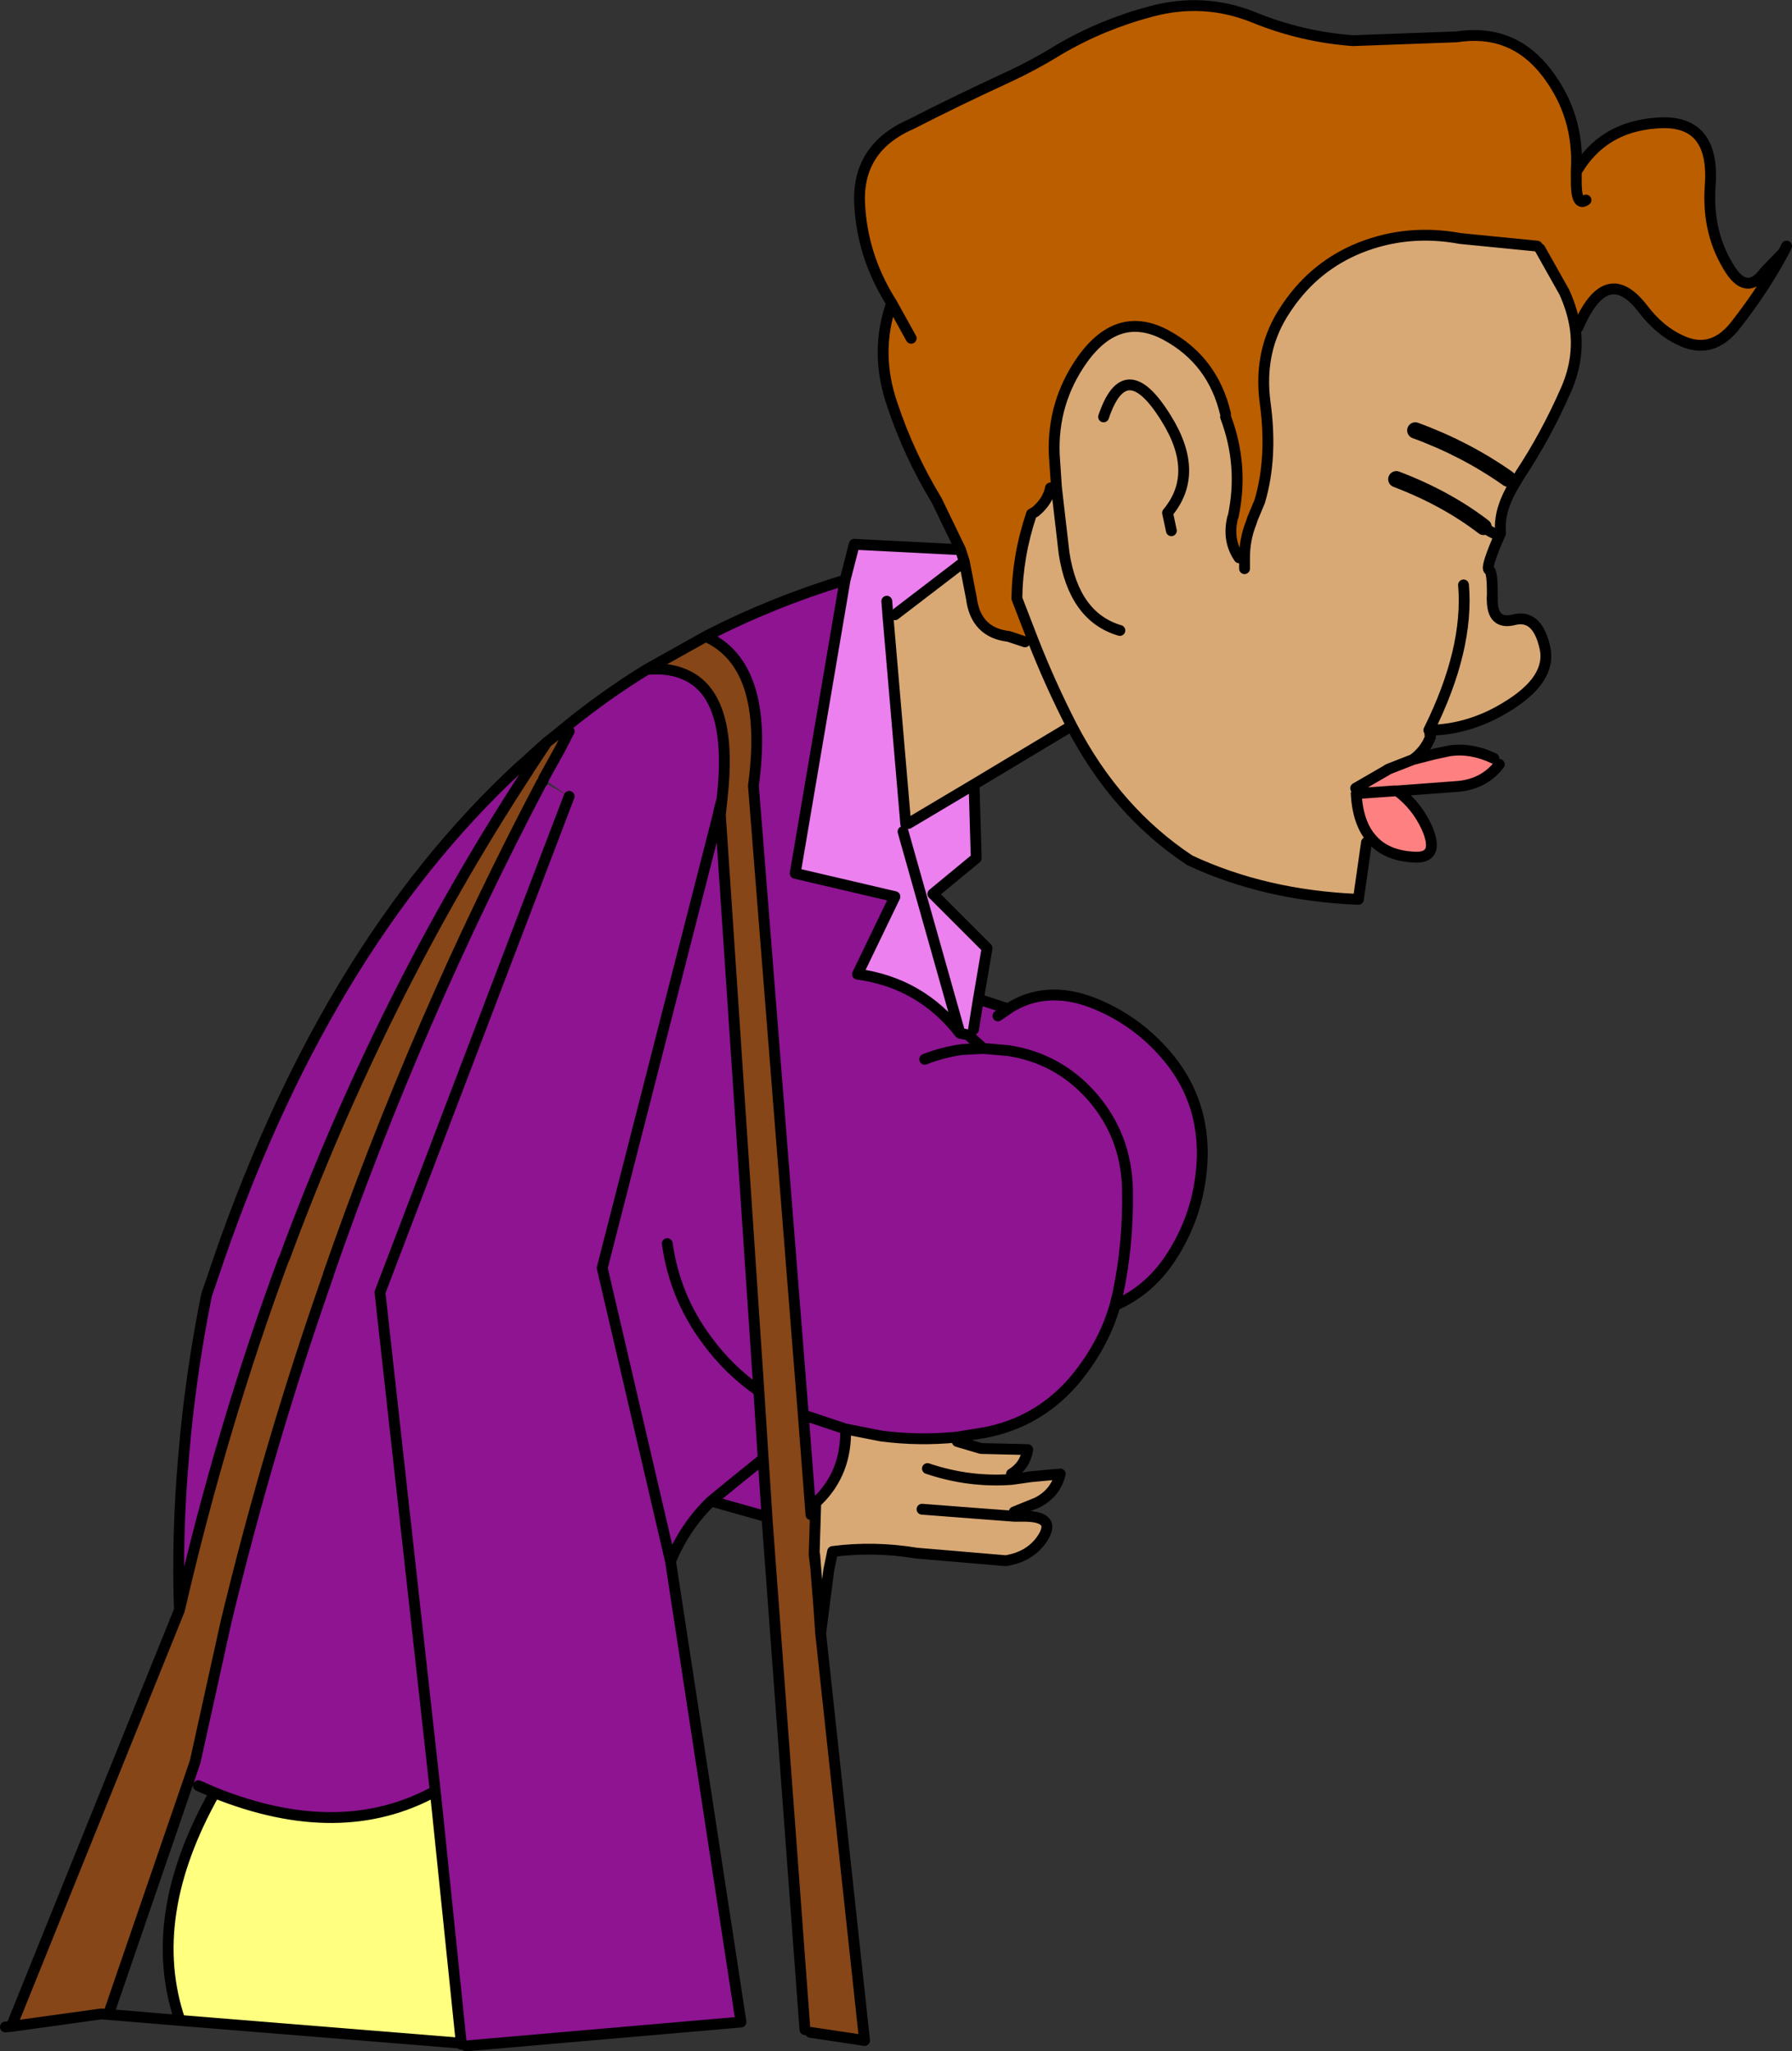
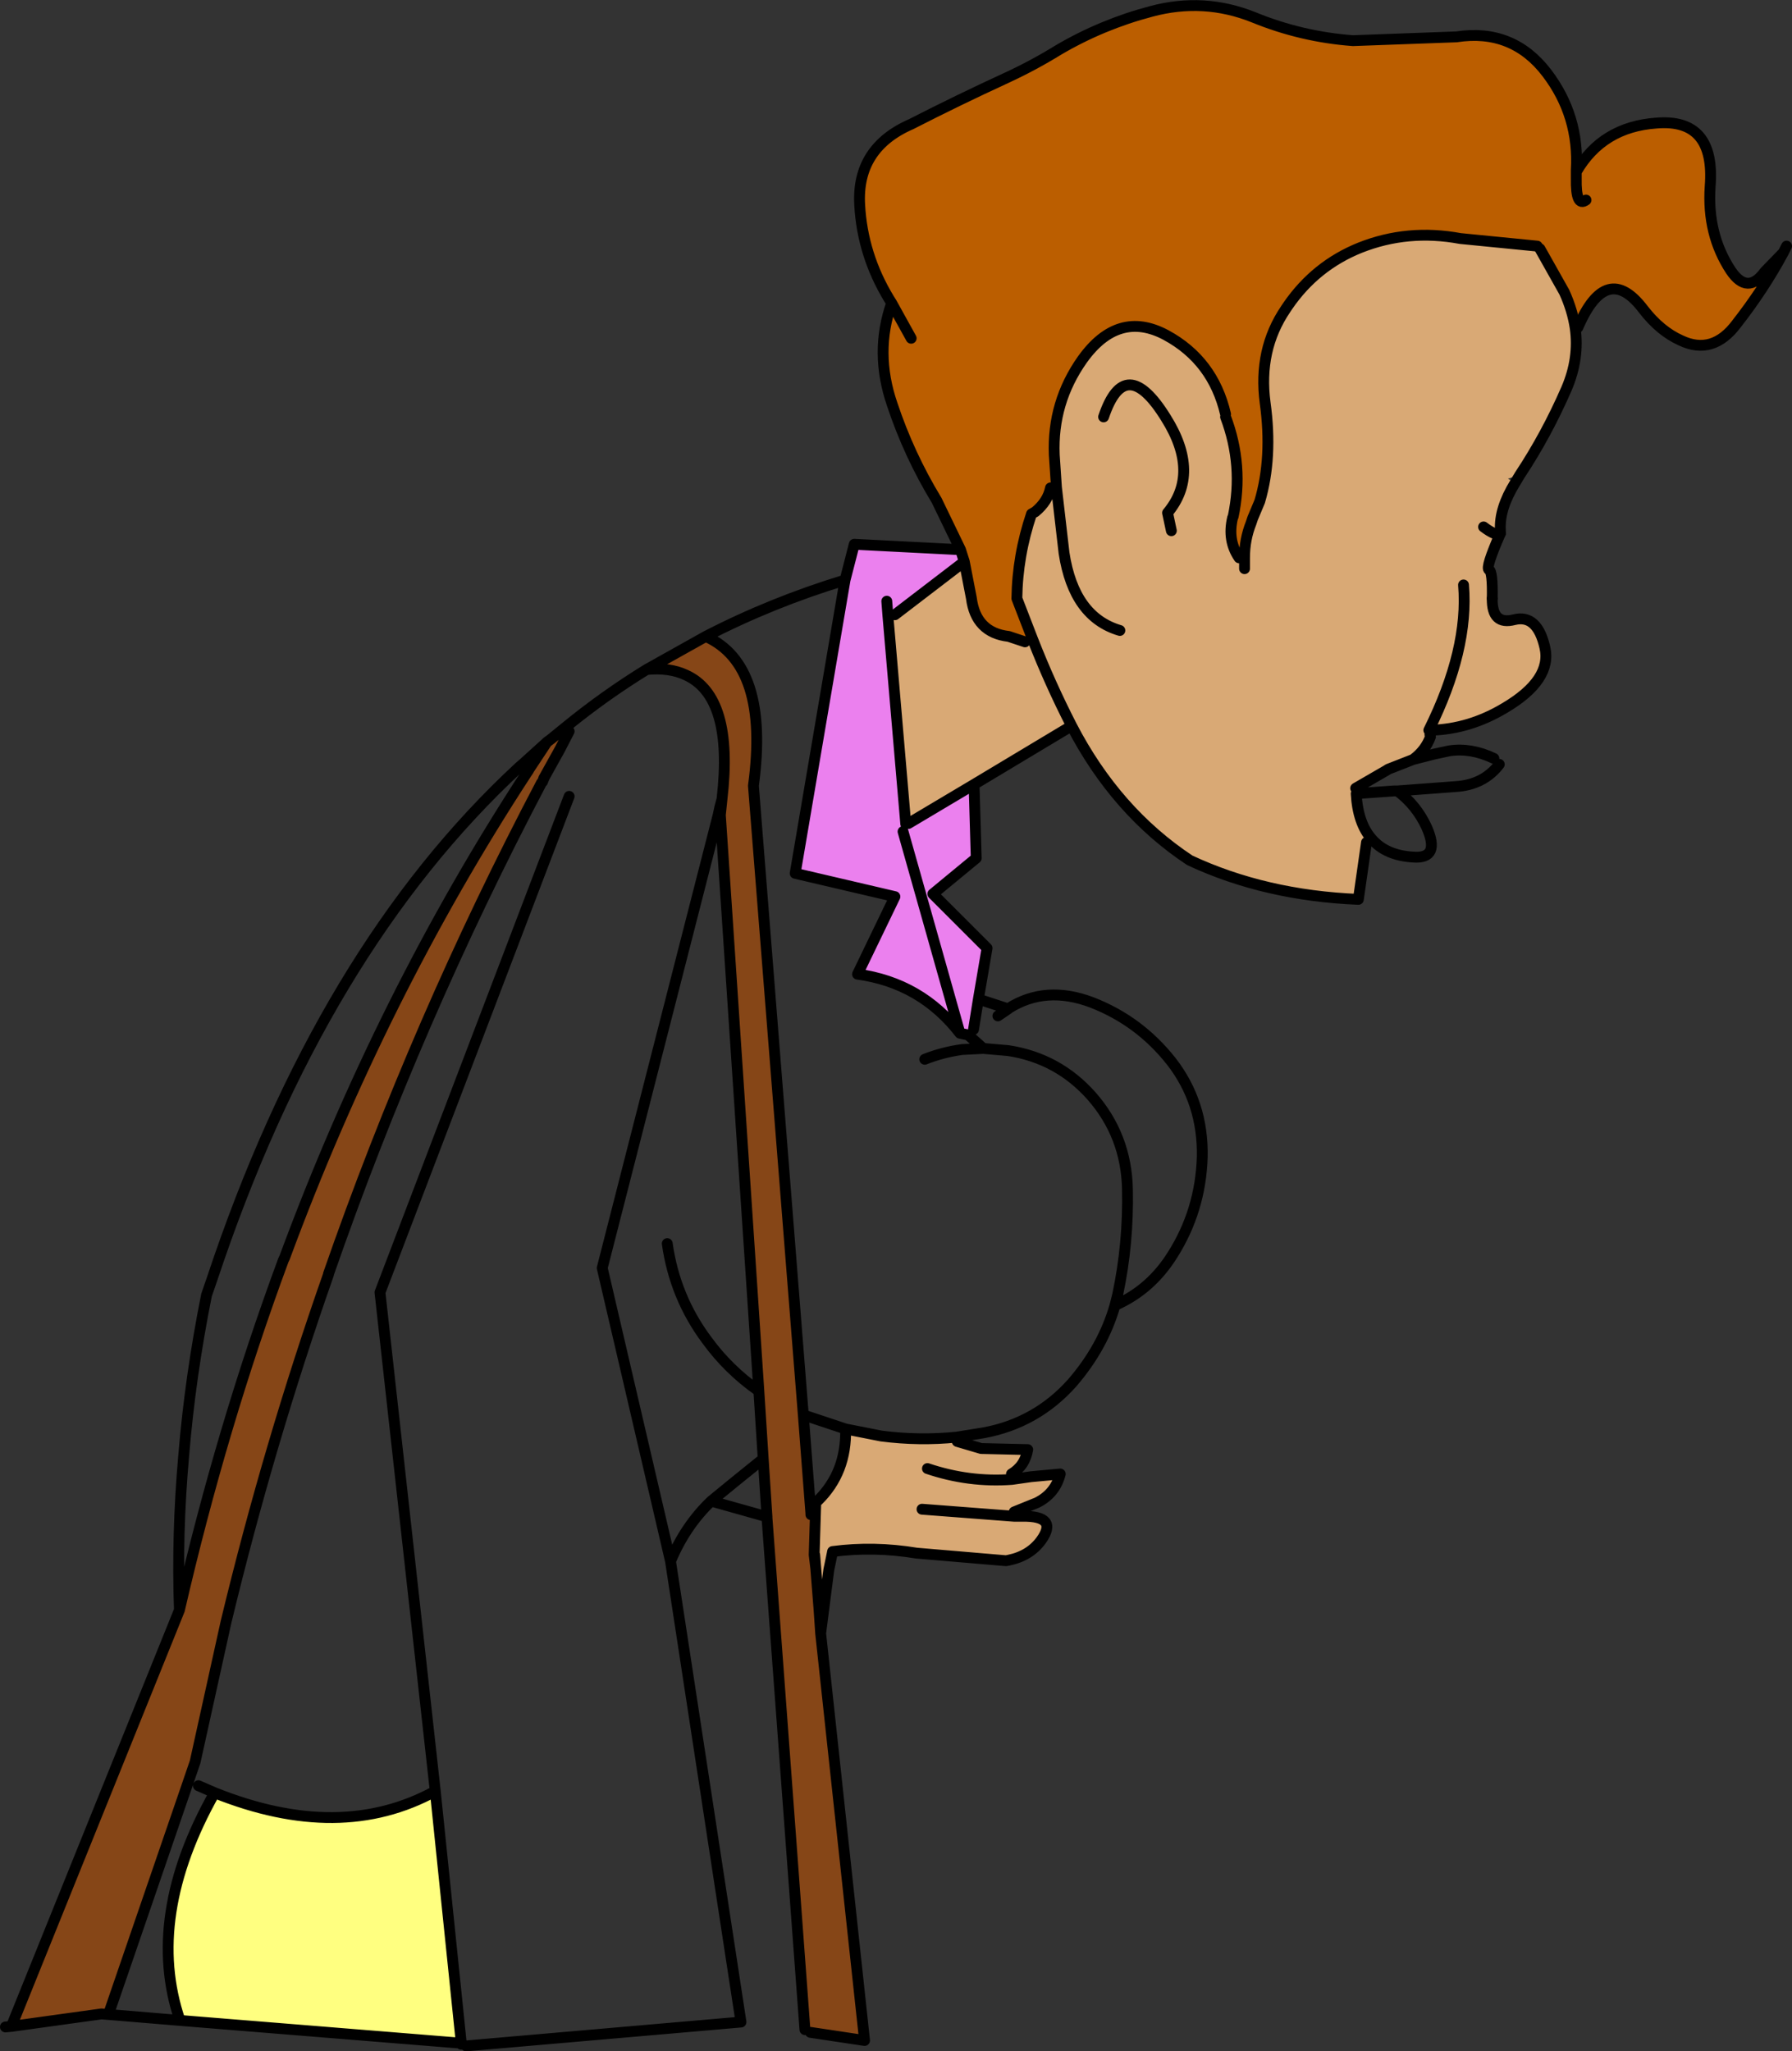
<svg xmlns="http://www.w3.org/2000/svg" height="189.2px" width="165.3px">
  <rect width="100%" height="100%" fill="#333333" stroke="none" />
  <g transform="matrix(1.0, 0.0, 0.0, 1.0, 82.65, 94.6)">
    <path d="M62.75 -78.75 L62.75 -78.15 Q62.7 -75.45 63.65 -76.15 62.7 -75.45 62.75 -78.15 L62.75 -78.75 Q65.15 -82.9 70.15 -83.25 75.6 -83.7 75.1 -77.4 74.8 -73.0 77.0 -69.65 78.55 -67.35 80.15 -69.55 L81.85 -71.3 Q80.05 -67.95 77.55 -64.75 75.35 -61.8 72.4 -63.2 70.5 -64.05 68.95 -66.05 65.55 -70.55 62.9 -64.4 L62.65 -64.35 Q62.4 -66.0 61.65 -67.65 L59.4 -71.65 59.15 -71.9 52.05 -72.6 Q47.2 -73.5 42.8 -71.75 38.7 -70.1 36.15 -66.4 L35.95 -66.1 Q33.4 -62.35 34.05 -57.45 34.75 -52.4 33.55 -48.35 L32.9 -46.8 32.75 -46.35 Q32.15 -44.85 32.15 -43.15 L31.65 -43.15 Q30.55 -44.75 31.05 -46.85 L31.1 -46.95 Q32.1 -51.65 30.4 -56.15 L30.4 -56.4 Q29.25 -61.35 24.9 -63.7 20.5 -66.05 17.2 -61.45 14.4 -57.5 14.6 -52.65 L14.8 -49.65 14.25 -49.6 Q14.0 -48.35 12.85 -47.4 L12.5 -47.2 Q11.2 -43.35 11.15 -39.4 L12.6 -35.65 11.9 -35.4 10.4 -35.9 Q7.35 -36.25 6.95 -39.45 L6.3 -42.8 5.95 -43.9 3.75 -48.45 Q1.2 -52.65 -0.35 -57.3 -2.0 -62.1 -0.4 -66.65 L-0.65 -67.05 Q-3.1 -71.1 -3.35 -75.7 -3.65 -80.95 1.4 -83.15 5.7 -85.35 10.15 -87.4 12.65 -88.55 15.0 -90.0 19.0 -92.35 23.55 -93.55 28.4 -94.85 33.0 -93.0 37.4 -91.2 42.15 -90.85 L51.7 -91.2 Q56.9 -92.0 60.05 -87.85 63.05 -83.9 62.75 -78.9 L62.75 -78.75 M1.4 -63.4 L-0.4 -66.65 1.4 -63.4" fill="#bb5e00" fill-rule="evenodd" stroke="none" />
    <path d="M57.55 -50.8 L56.45 -50.45 57.1 -50.05 Q55.65 -47.7 55.75 -45.75 L54.2 -46.0 Q55.4 -45.1 55.75 -45.4 54.35 -42.2 54.7 -42.05 55.05 -41.9 55.0 -39.4 54.95 -36.9 57.05 -37.45 59.15 -37.95 59.85 -34.9 60.55 -31.9 56.15 -29.3 52.9 -27.35 49.35 -27.25 L49.15 -27.25 49.25 -26.85 49.3 -26.65 Q48.85 -25.4 47.7 -24.55 L45.4 -23.65 45.25 -23.55 42.4 -21.9 42.45 -21.4 Q42.6 -18.65 43.9 -17.2 L43.4 -16.9 42.65 -11.65 Q34.05 -12.0 27.1 -15.25 20.3 -19.75 16.2 -27.65 L7.2 -22.25 1.15 -18.65 0.9 -18.6 -0.75 -37.85 -0.1 -37.9 6.3 -42.8 6.95 -39.45 Q7.35 -36.25 10.4 -35.9 L11.9 -35.4 12.6 -35.65 11.15 -39.4 Q11.2 -43.35 12.5 -47.2 L12.85 -47.4 Q14.0 -48.35 14.25 -49.6 L14.8 -49.65 14.6 -52.65 Q14.4 -57.5 17.2 -61.45 20.5 -66.05 24.9 -63.7 29.25 -61.35 30.4 -56.4 L30.4 -56.15 Q32.1 -51.65 31.1 -46.95 L31.05 -46.85 Q30.55 -44.75 31.65 -43.15 L32.15 -43.15 Q32.15 -44.85 32.75 -46.35 L32.9 -46.8 33.55 -48.35 Q34.75 -52.4 34.05 -57.45 33.4 -62.35 35.95 -66.1 L36.15 -66.4 Q38.7 -70.1 42.8 -71.75 47.2 -73.5 52.05 -72.6 L59.15 -71.9 59.4 -71.65 61.65 -67.65 Q62.4 -66.0 62.65 -64.35 63.05 -61.55 61.85 -58.75 60.0 -54.5 57.55 -50.8 M5.6 37.95 L5.65 38.35 7.85 39.0 12.15 39.1 Q11.9 40.6 10.65 41.35 L10.7 41.85 12.45 41.6 15.15 41.35 Q14.7 43.15 13.0 44.0 L10.9 44.85 10.9 45.25 11.65 45.25 Q15.0 45.2 13.4 47.45 12.35 48.9 10.4 49.3 L10.15 49.35 1.9 48.65 Q-2.05 48.0 -5.85 48.5 L-5.95 49.0 -6.2 50.2 -6.95 56.05 -7.1 53.85 -7.4 50.05 -7.5 48.8 -7.55 48.8 -7.4 43.95 -7.2 43.8 Q-4.55 41.2 -4.65 37.2 L-1.35 37.85 Q2.15 38.3 5.6 37.95 M32.15 -42.15 L32.15 -43.15 32.15 -42.15 M56.45 -50.45 Q52.55 -53.2 47.9 -54.9 52.55 -53.2 56.45 -50.45 M25.4 -45.65 L25.05 -47.3 Q28.1 -50.95 24.9 -56.05 21.15 -62.1 19.15 -56.15 21.15 -62.1 24.9 -56.05 28.1 -50.95 25.05 -47.3 L25.4 -45.65 M16.2 -27.65 Q14.2 -31.55 12.6 -35.65 14.2 -31.55 16.2 -27.65 M20.65 -36.45 Q16.4 -37.7 15.5 -43.6 L14.8 -49.65 15.5 -43.6 Q16.4 -37.7 20.65 -36.45 M46.15 -50.4 Q50.75 -48.65 54.2 -46.0 50.75 -48.65 46.15 -50.4 M52.35 -40.65 Q52.85 -34.7 49.15 -27.25 52.85 -34.7 52.35 -40.65 M10.7 41.85 Q6.75 42.15 2.9 40.85 6.75 42.15 10.7 41.85 M2.4 44.6 L10.9 45.25 2.4 44.6" fill="#d9a975" fill-rule="evenodd" stroke="none" />
-     <path d="M47.7 -24.55 L49.65 -25.05 51.05 -25.35 Q53.05 -25.65 55.15 -24.65 L55.65 -24.1 Q54.2 -22.2 51.6 -22.05 L46.25 -21.65 Q48.0 -20.35 48.95 -18.3 50.25 -15.35 47.7 -15.55 45.2 -15.7 43.9 -17.2 42.6 -18.65 42.45 -21.4 L45.95 -21.65 46.25 -21.65 45.95 -21.65 42.45 -21.4 42.4 -21.9 45.25 -23.55 45.4 -23.65 47.7 -24.55" fill="#ff8080" fill-rule="evenodd" stroke="none" />
    <path d="M-6.95 56.05 L-2.9 93.6 -7.9 92.85 -8.4 92.6 -11.9 45.4 -11.9 45.3 -12.25 39.95 -12.65 33.7 -16.2 -19.4 -16.2 -19.45 -16.05 -20.9 Q-14.95 -30.35 -19.4 -32.35 -20.9 -33.05 -23.0 -32.85 L-17.55 -35.9 Q-11.65 -33.25 -13.15 -22.15 L-13.15 -22.1 -8.55 35.9 -7.85 45.0 -7.85 45.1 -7.4 43.95 -7.55 48.8 -7.4 50.05 -7.1 53.85 -6.95 56.05 M-72.65 91.2 L-73.3 91.15 -81.6 92.3 -66.1 53.9 Q-62.2 37.0 -56.5 21.6 L-56.4 21.4 Q-47.45 -2.8 -34.1 -23.25 L-33.9 -23.55 -33.85 -23.65 -32.2 -26.15 -31.8 -26.45 -30.45 -27.55 -30.15 -27.15 -31.0 -25.5 -32.5 -22.8 -32.5 -22.75 -32.65 -22.45 -32.7 -22.4 Q-44.2 -0.55 -52.35 22.9 L-52.35 22.95 Q-57.85 38.6 -61.8 55.0 L-64.65 67.9 -65.3 69.8 -72.65 91.2" fill="#864617" fill-rule="evenodd" stroke="none" />
-     <path d="M7.6 -2.45 L10.35 -1.55 10.4 -1.6 Q13.8 -3.75 18.05 -2.15 22.45 -0.45 25.4 3.3 28.35 7.1 28.25 12.1 28.1 17.05 25.5 21.15 23.5 24.35 20.2 25.8 19.1 29.65 16.25 32.95 12.95 36.65 8.1 37.55 L5.6 37.95 Q2.15 38.3 -1.35 37.85 L-4.65 37.2 -8.55 35.9 -4.65 37.2 Q-4.55 41.2 -7.2 43.8 L-7.4 43.95 -7.85 45.1 -7.85 45.0 -8.55 35.9 -13.15 -22.1 -13.15 -22.15 Q-11.65 -33.25 -17.55 -35.9 -11.45 -39.05 -4.7 -41.1 L-9.3 -14.05 -0.1 -11.9 -3.55 -4.75 Q2.3 -3.95 5.9 0.7 L6.65 0.85 7.15 0.35 7.6 -2.45 M-11.9 45.3 L-17.05 43.85 Q-19.45 46.15 -20.8 49.4 L-14.3 91.9 -39.65 94.1 -40.1 93.95 -40.1 93.85 -42.5 70.6 -47.6 24.6 -30.15 -21.15 -47.6 24.6 -42.5 70.6 Q-51.25 75.4 -62.85 70.75 L-64.35 70.1 -65.3 69.8 -64.65 67.9 -61.8 55.0 Q-57.85 38.6 -52.35 22.95 L-52.35 22.9 Q-44.2 -0.55 -32.7 -22.4 L-32.65 -22.45 -32.6 -22.5 -30.15 -21.15 -32.5 -22.75 -32.5 -22.8 -31.0 -25.5 -30.15 -27.15 -30.45 -27.55 Q-26.9 -30.45 -23.0 -32.85 L-19.4 -32.35 Q-14.95 -30.35 -16.05 -20.9 L-16.25 -20.15 -16.4 -19.45 -16.2 -19.4 -12.65 33.7 -12.25 39.95 -11.9 45.3 M9.4 -0.9 L10.35 -1.55 9.4 -0.9 M2.65 3.1 Q4.3 2.45 6.1 2.2 L8.05 2.1 10.35 2.3 Q14.95 3.0 18.05 6.5 21.25 10.15 21.35 15.1 21.45 20.1 20.45 24.8 L20.2 25.8 20.45 24.8 Q21.45 20.1 21.35 15.1 21.25 10.15 18.05 6.5 14.95 3.0 10.35 2.3 L8.05 2.1 6.1 2.2 Q4.3 2.45 2.65 3.1 M8.05 2.1 L6.7 0.9 6.65 0.85 6.7 0.9 8.05 2.1 M-34.1 -23.25 Q-47.45 -2.8 -56.4 21.4 L-56.5 21.6 Q-62.2 37.0 -66.1 53.9 -66.35 46.9 -65.7 39.6 -65.1 32.35 -63.6 24.85 L-63.1 23.4 Q-53.0 -7.0 -34.7 -23.9 L-34.1 -23.25 M-20.8 49.4 L-27.1 22.35 -16.4 -19.45 -27.1 22.35 -20.8 49.4 M-17.05 43.85 L-14.85 42.05 -12.25 39.95 -14.85 42.05 -17.05 43.85 M-21.1 20.1 Q-20.4 25.05 -17.45 29.0 -15.45 31.75 -12.65 33.7 -15.45 31.75 -17.45 29.0 -20.4 25.05 -21.1 20.1" fill="#8e1492" fill-rule="evenodd" stroke="none" />
    <path d="M7.2 -22.25 L7.4 -15.45 3.4 -12.15 8.4 -7.15 7.6 -2.45 7.15 0.35 6.65 0.85 5.9 0.7 0.65 -17.9 5.9 0.7 Q2.3 -3.95 -3.55 -4.75 L-0.1 -11.9 -9.3 -14.05 -4.7 -41.1 -3.85 -44.4 5.95 -43.9 6.3 -42.8 -0.1 -37.9 -0.75 -37.85 0.9 -18.6 1.15 -18.65 7.2 -22.25 M-0.75 -37.85 L-0.85 -39.15 -0.75 -37.85" fill="#eb80ee" fill-rule="evenodd" stroke="none" />
    <path d="M-40.1 93.85 L-66.05 91.75 Q-69.3 82.2 -62.85 70.75 -51.25 75.4 -42.5 70.6 L-40.1 93.85" fill="#ffff80" fill-rule="evenodd" stroke="none" />
    <path d="M63.65 -76.15 Q62.7 -75.45 62.75 -78.15 L62.75 -78.75 62.75 -78.9 Q63.05 -83.9 60.05 -87.85 56.9 -92.0 51.7 -91.2 L42.15 -90.85 Q37.4 -91.2 33.0 -93.0 28.4 -94.85 23.55 -93.55 19.0 -92.35 15.0 -90.0 12.65 -88.55 10.15 -87.4 5.7 -85.35 1.4 -83.15 -3.65 -80.95 -3.35 -75.7 -3.1 -71.1 -0.65 -67.05 L-0.4 -66.65 1.4 -63.4 M62.75 -78.75 Q65.15 -82.9 70.15 -83.25 75.6 -83.7 75.1 -77.4 74.8 -73.0 77.0 -69.65 78.55 -67.35 80.15 -69.55 L81.85 -71.3 82.15 -71.9 M55.0 -39.4 Q54.95 -36.9 57.05 -37.45 59.15 -37.95 59.85 -34.9 60.55 -31.9 56.15 -29.3 52.9 -27.35 49.35 -27.25 L49.15 -27.25 Q52.85 -34.7 52.35 -40.65 M49.25 -26.85 L49.3 -26.65 Q48.85 -25.4 47.7 -24.55 L49.65 -25.05 51.05 -25.35 Q53.05 -25.65 55.15 -24.65 M55.65 -24.1 Q54.2 -22.2 51.6 -22.05 L46.25 -21.65 Q48.0 -20.35 48.95 -18.3 50.25 -15.35 47.7 -15.55 45.2 -15.7 43.9 -17.2 42.6 -18.65 42.45 -21.4 L45.95 -21.65 46.25 -21.65 M43.4 -16.9 L42.65 -11.65 Q34.05 -12.0 27.1 -15.25 20.3 -19.75 16.2 -27.65 L7.2 -22.25 7.4 -15.45 3.4 -12.15 8.4 -7.15 7.6 -2.45 10.35 -1.55 10.4 -1.6 Q13.8 -3.75 18.05 -2.15 22.45 -0.45 25.4 3.3 28.35 7.1 28.25 12.1 28.1 17.05 25.5 21.15 23.5 24.35 20.2 25.8 19.1 29.65 16.25 32.95 12.95 36.65 8.1 37.55 L5.6 37.95 Q2.15 38.3 -1.35 37.85 L-4.65 37.2 Q-4.55 41.2 -7.2 43.8 L-7.4 43.95 -7.55 48.8 -7.5 48.8 -7.4 50.05 -7.1 53.85 -6.95 56.05 -2.9 93.6 -7.9 92.85 M5.65 38.35 L7.85 39.0 12.15 39.1 Q11.9 40.6 10.65 41.35 M10.7 41.85 L12.45 41.6 15.15 41.35 Q14.7 43.15 13.0 44.0 L10.9 44.85 M10.9 45.25 L11.65 45.25 Q15.0 45.2 13.4 47.45 12.35 48.9 10.4 49.3 L10.15 49.35 1.9 48.65 Q-2.05 48.0 -5.85 48.5 L-5.95 49.0 -6.2 50.2 -6.95 56.05 M-8.4 92.6 L-11.9 45.4 -11.9 45.3 -17.05 43.85 Q-19.45 46.15 -20.8 49.4 L-14.3 91.9 -39.65 94.1 M-40.1 93.95 L-40.1 93.85 -66.05 91.75 -72.65 91.2 -73.3 91.15 -81.6 92.3 -82.15 92.35 M59.15 -71.9 L52.05 -72.6 Q47.2 -73.5 42.8 -71.75 38.7 -70.1 36.15 -66.4 L35.95 -66.1 Q33.4 -62.35 34.05 -57.45 34.75 -52.4 33.55 -48.35 L32.9 -46.8 32.75 -46.35 Q32.15 -44.85 32.15 -43.15 L32.15 -42.15 M62.9 -64.4 Q65.55 -70.55 68.95 -66.05 70.5 -64.05 72.4 -63.2 75.35 -61.8 77.55 -64.75 80.05 -67.95 81.85 -71.3 M14.8 -49.65 L14.6 -52.65 Q14.4 -57.5 17.2 -61.45 20.5 -66.05 24.9 -63.7 29.25 -61.35 30.4 -56.4 M30.4 -56.15 Q32.1 -51.65 31.1 -46.95 L31.05 -46.85 Q30.55 -44.75 31.65 -43.15 M19.15 -56.15 Q21.15 -62.1 24.9 -56.05 28.1 -50.95 25.05 -47.3 L25.4 -45.65 M12.6 -35.65 L11.15 -39.4 Q11.2 -43.35 12.5 -47.2 L12.85 -47.4 Q14.0 -48.35 14.25 -49.6 M5.95 -43.9 L3.75 -48.45 Q1.2 -52.65 -0.35 -57.3 -2.0 -62.1 -0.4 -66.65 M5.95 -43.9 L6.3 -42.8 6.95 -39.45 Q7.35 -36.25 10.4 -35.9 L11.9 -35.4 M12.6 -35.65 Q14.2 -31.55 16.2 -27.65 M1.15 -18.65 L7.2 -22.25 M10.35 -1.55 L9.4 -0.9 M14.8 -49.65 L15.5 -43.6 Q16.4 -37.7 20.65 -36.45 M54.2 -46.0 Q55.4 -45.1 55.75 -45.4 M42.4 -21.9 L45.25 -23.55 45.4 -23.65 47.7 -24.55 M20.2 25.8 L20.45 24.8 Q21.45 20.1 21.35 15.1 21.25 10.15 18.05 6.5 14.95 3.0 10.35 2.3 L8.05 2.1 6.1 2.2 Q4.3 2.45 2.65 3.1 M7.15 0.35 L7.6 -2.45 M5.9 0.7 L6.65 0.85 6.7 0.9 8.05 2.1 M10.9 45.25 L2.4 44.6 M2.9 40.85 Q6.75 42.15 10.7 41.85 M5.9 0.7 L0.65 -17.9 M-4.7 -41.1 L-3.85 -44.4 5.95 -43.9 M-0.75 -37.85 L0.9 -18.6 M-0.85 -39.15 L-0.75 -37.85 M-17.55 -35.9 Q-11.45 -39.05 -4.7 -41.1 L-9.3 -14.05 -0.1 -11.9 -3.55 -4.75 Q2.3 -3.95 5.9 0.7 M-30.45 -27.55 Q-26.9 -30.45 -23.0 -32.85 L-17.55 -35.9 Q-11.65 -33.25 -13.15 -22.15 L-13.15 -22.1 -8.55 35.9 -4.65 37.2 M-30.45 -27.55 L-31.8 -26.45 -32.2 -26.15 -33.85 -23.65 -33.9 -23.55 -34.1 -23.25 Q-47.45 -2.8 -56.4 21.4 L-56.5 21.6 Q-62.2 37.0 -66.1 53.9 L-81.6 92.3 M-32.5 -22.75 L-32.5 -22.8 -31.0 -25.5 -30.15 -27.15 M-65.3 69.8 L-64.65 67.9 -61.8 55.0 Q-57.85 38.6 -52.35 22.95 L-52.35 22.9 Q-44.2 -0.55 -32.7 -22.4 L-32.65 -22.45 -32.6 -22.5 -32.55 -22.65 -32.5 -22.75 M-30.15 -21.15 L-47.6 24.6 -42.5 70.6 -40.1 93.85 M-32.2 -26.15 L-34.35 -24.2 -34.7 -23.9 Q-53.0 -7.0 -63.1 23.4 L-63.6 24.85 Q-65.1 32.35 -65.7 39.6 -66.35 46.9 -66.1 53.9 M-16.2 -19.4 L-16.2 -19.45 -16.25 -20.15 -16.4 -19.45 -27.1 22.35 -20.8 49.4 M-16.05 -20.9 L-16.25 -20.15 M-16.2 -19.45 L-16.05 -20.9 Q-14.95 -30.35 -19.4 -32.35 -20.9 -33.05 -23.0 -32.85 M-12.65 33.7 Q-15.45 31.75 -17.45 29.0 -20.4 25.05 -21.1 20.1 M-12.25 39.95 L-14.85 42.05 -17.05 43.85 M-11.9 45.3 L-12.25 39.95 -12.65 33.7 -16.2 -19.4 M-7.4 43.95 L-7.85 45.1 -7.85 45.0 -8.55 35.9 M-64.35 70.1 L-62.85 70.75 Q-51.25 75.4 -42.5 70.6 M-65.3 69.8 L-72.65 91.2 M-62.85 70.75 Q-69.3 82.2 -66.05 91.75 M-7.55 48.8 L-7.4 50.05 M-0.1 -37.9 L6.3 -42.8" fill="none" stroke="#000000" stroke-linecap="round" stroke-linejoin="round" stroke-width="1.0" />
    <path d="M57.1 -50.05 L57.55 -50.8 Q60.0 -54.5 61.85 -58.75 63.05 -61.55 62.65 -64.35 62.4 -66.0 61.65 -67.65 L59.4 -71.65 M57.1 -50.05 Q55.65 -47.7 55.75 -45.75 L55.75 -45.4 Q54.35 -42.2 54.7 -42.05 55.05 -41.9 55.0 -39.4" fill="none" stroke="#000000" stroke-linecap="round" stroke-linejoin="round" stroke-width="1.0" />
-     <path d="M47.9 -54.9 Q52.55 -53.2 56.45 -50.45 M54.2 -46.0 Q50.75 -48.65 46.15 -50.4" fill="none" stroke="#000000" stroke-linecap="round" stroke-linejoin="round" stroke-width="1.5" />
  </g>
</svg>